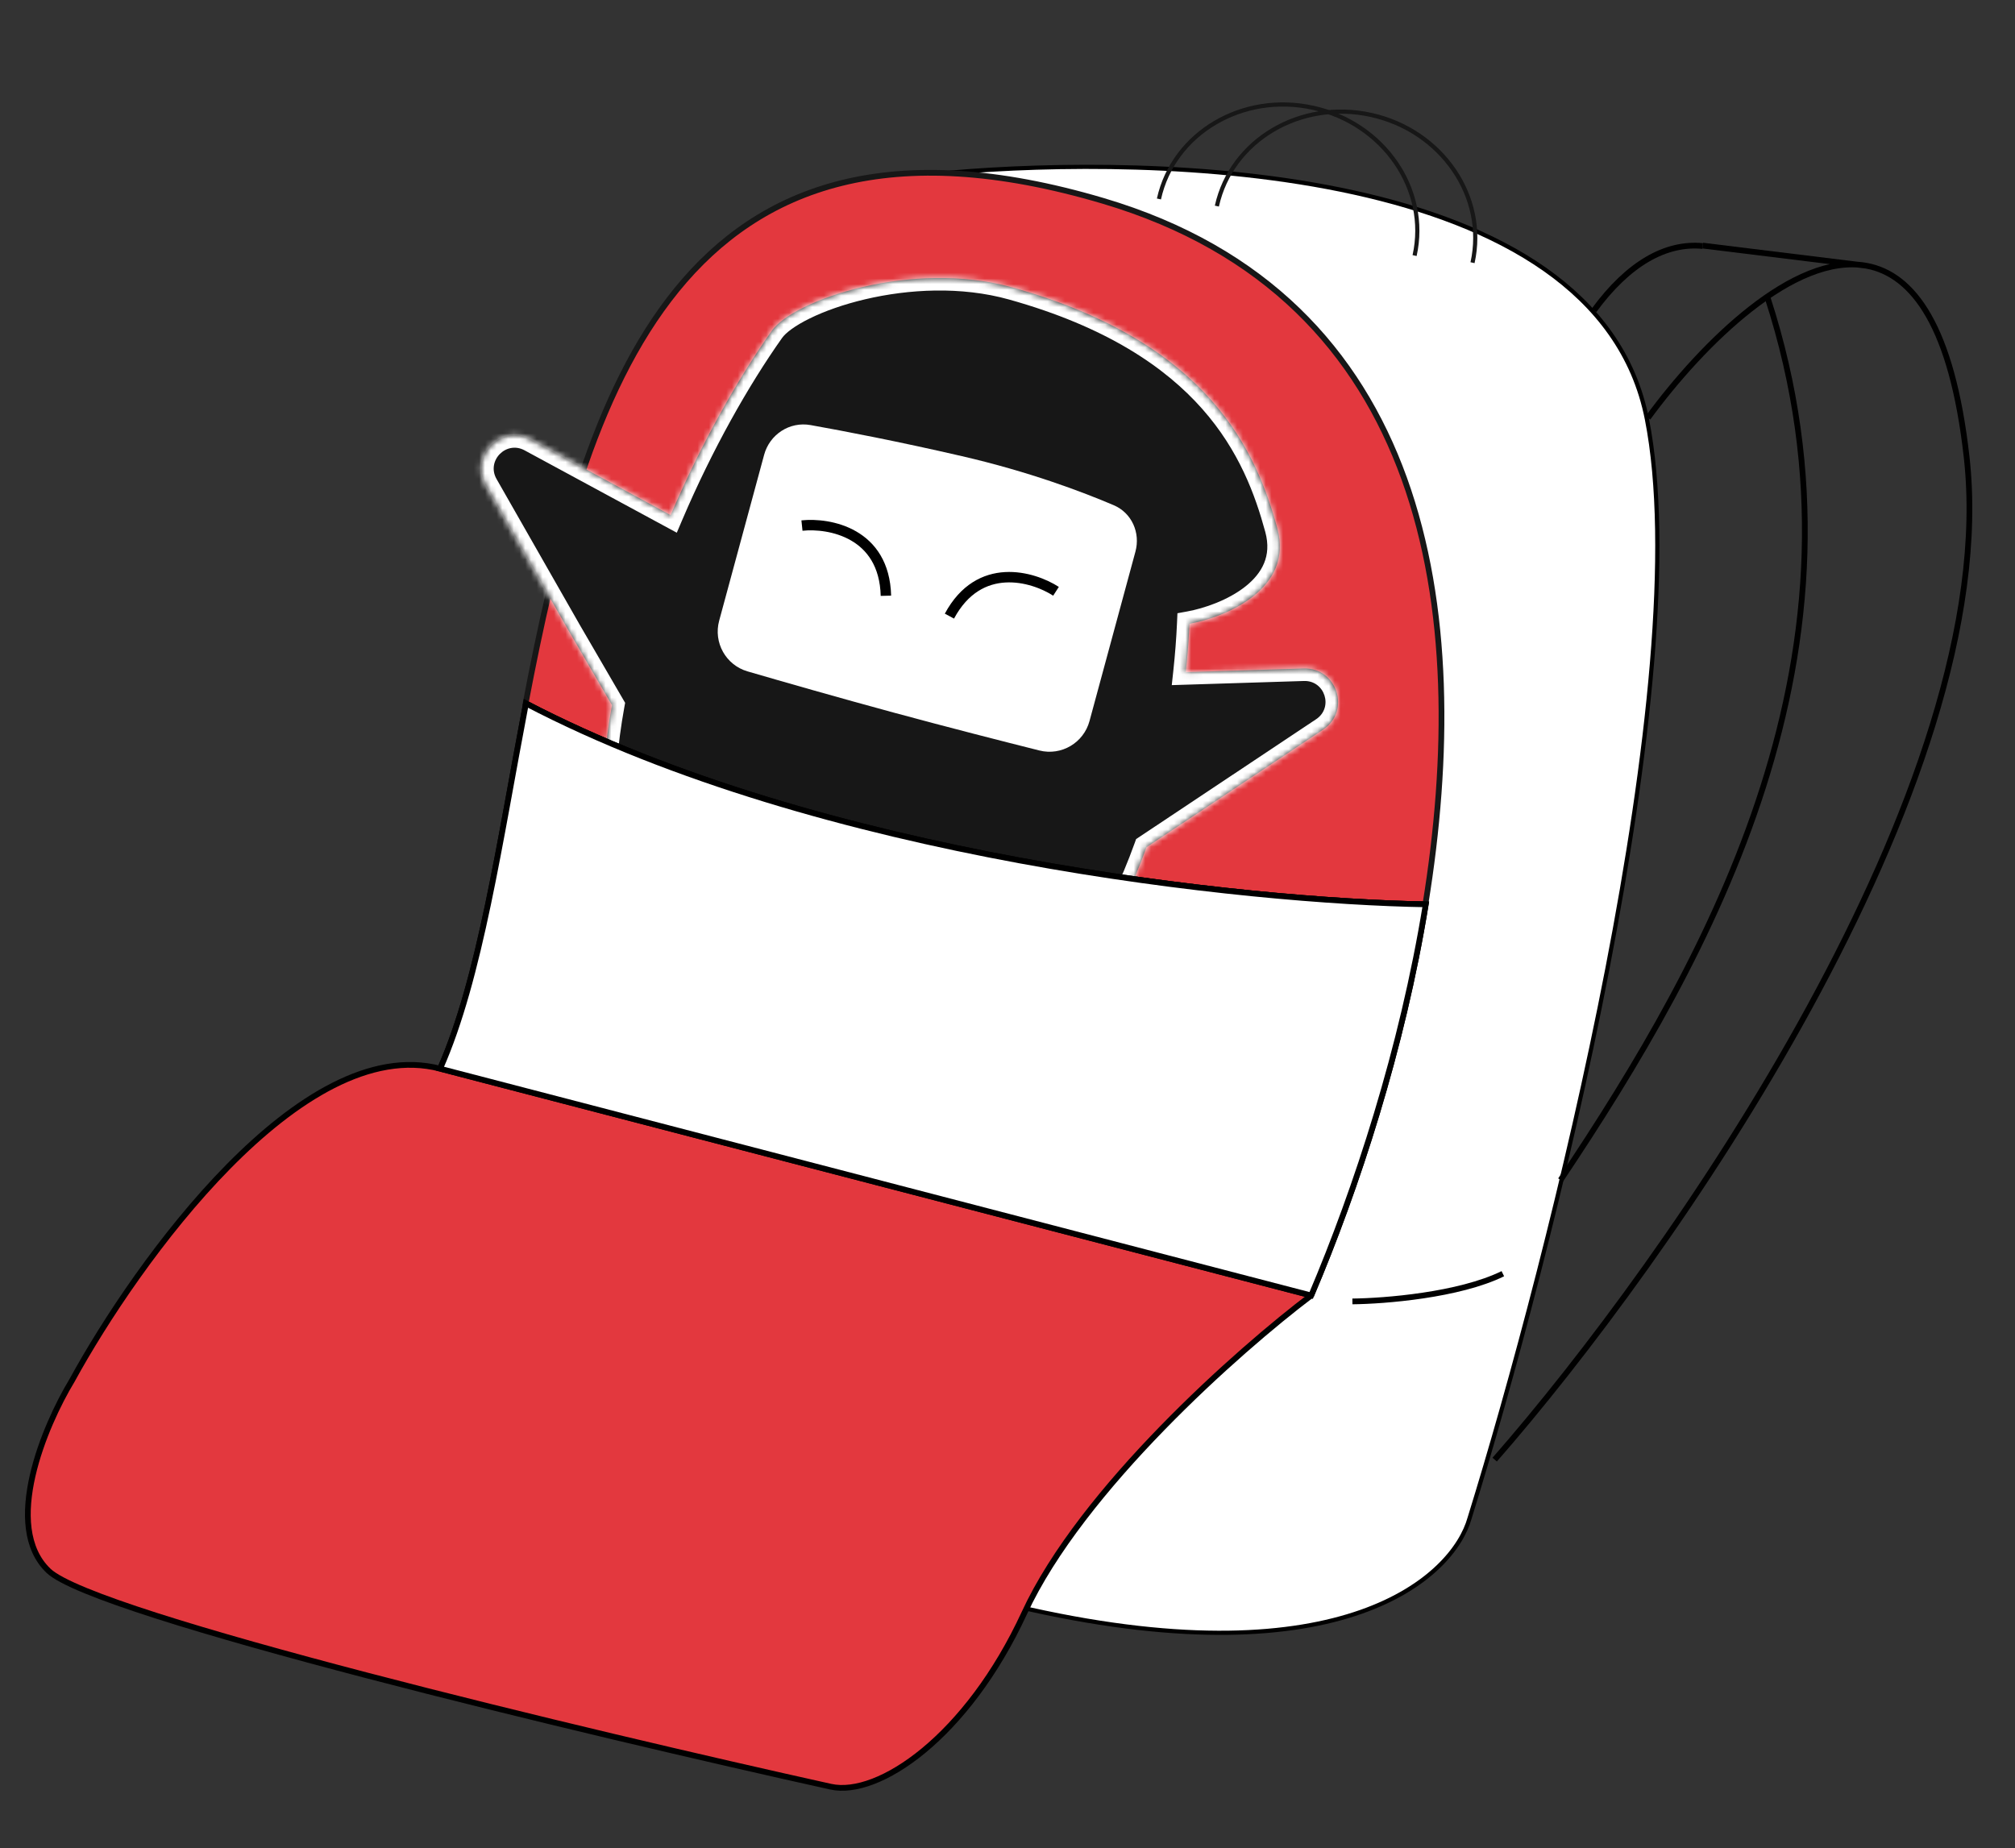
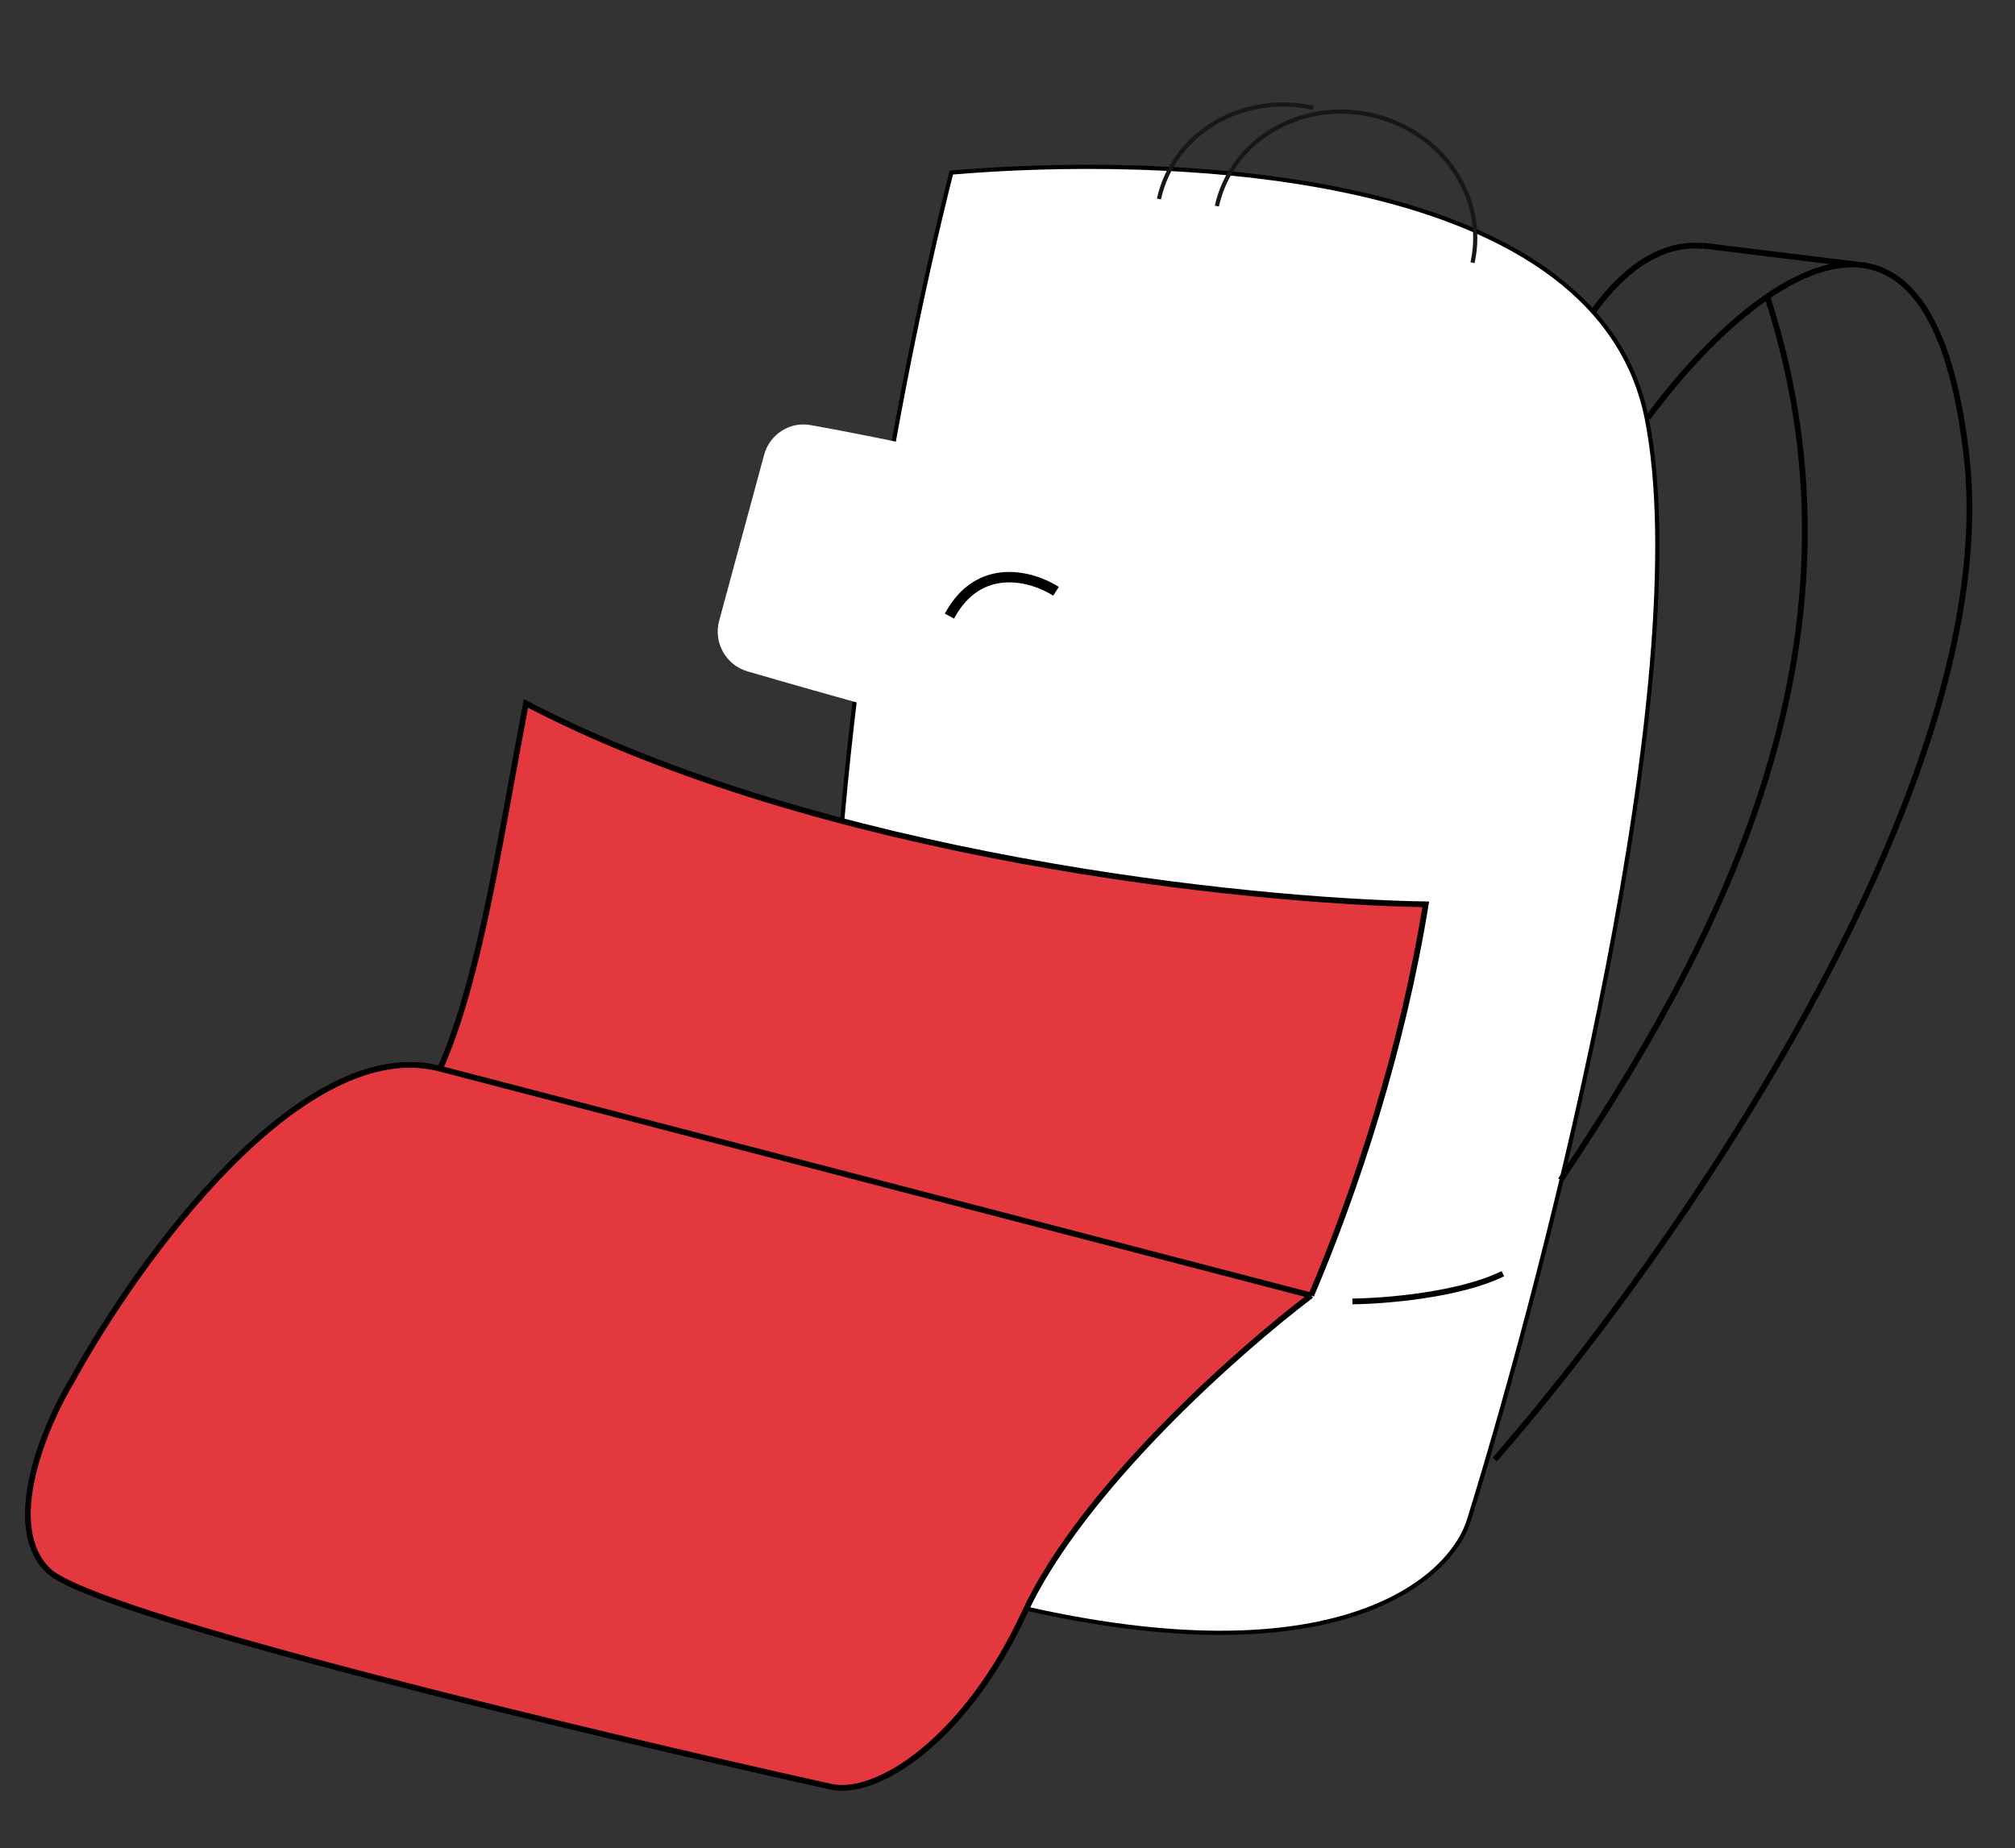
<svg xmlns="http://www.w3.org/2000/svg" width="351" height="322" viewBox="0 0 351 322" fill="none">
  <rect x="0" y="0" width="351" height="322" fill="#333333" stroke="none" />
  <path d="M286.879 73.01C278.015 28.028 200.234 27.089 165.72 30.062C145.497 109.938 125.173 268.342 179.504 280.396C233.835 292.449 253.144 274.767 256.007 264.419C269.991 219.359 295.744 117.993 286.879 73.01Z" fill="white" stroke="black" stroke-width="0.726" />
-   <path d="M192.141 34.988C248.866 51.791 256.601 106.353 248.297 157.537C217.423 157.035 142.851 149.332 91.555 122.536C101.765 69.063 118.045 13.038 192.141 34.988Z" fill="#E3383E" stroke="#171717" />
  <mask id="path-3-inside-1_374_14953" fill="white">
    <path fill-rule="evenodd" clip-rule="evenodd" d="M133.932 183.87C106.766 174.506 101.835 149.363 106.605 122.841L99.112 109.954L84.601 84.525C81.705 79.448 87.273 73.753 92.414 76.535L116.826 89.747C122.123 77.313 128.505 66.022 134.455 57.615C138.21 52.309 158.767 45.168 176.335 50.074C210.909 59.728 218.928 78.958 222.506 92.087C225.367 102.591 213.495 107.515 207.202 108.664C207.081 111.343 206.867 114.17 206.55 117.099L227.076 116.456C232.918 116.273 235.343 123.86 230.478 127.1L199.709 147.592C190.166 174.123 170.439 196.454 133.932 183.87Z" />
  </mask>
-   <path fill-rule="evenodd" clip-rule="evenodd" d="M133.932 183.87C106.766 174.506 101.835 149.363 106.605 122.841L99.112 109.954L84.601 84.525C81.705 79.448 87.273 73.753 92.414 76.535L116.826 89.747C122.123 77.313 128.505 66.022 134.455 57.615C138.21 52.309 158.767 45.168 176.335 50.074C210.909 59.728 218.928 78.958 222.506 92.087C225.367 102.591 213.495 107.515 207.202 108.664C207.081 111.343 206.867 114.17 206.55 117.099L227.076 116.456C232.918 116.273 235.343 123.86 230.478 127.1L199.709 147.592C190.166 174.123 170.439 196.454 133.932 183.87Z" fill="#171717" />
-   <path d="M106.605 122.841L108.75 123.227L108.892 122.438L108.489 121.746L106.605 122.841ZM133.932 183.87L133.222 185.93L133.932 183.87ZM99.112 109.954L97.219 111.034L97.224 111.041L97.228 111.049L99.112 109.954ZM84.601 84.525L82.709 85.605L82.709 85.605L84.601 84.525ZM92.414 76.535L91.377 78.451L91.377 78.451L92.414 76.535ZM116.826 89.747L115.789 91.663L117.893 92.802L118.831 90.601L116.826 89.747ZM134.455 57.615L136.233 58.874L136.233 58.874L134.455 57.615ZM176.335 50.074L176.921 47.975L176.335 50.074ZM222.506 92.087L224.608 91.514L222.506 92.087ZM207.202 108.664L206.81 106.52L205.103 106.832L205.025 108.565L207.202 108.664ZM206.55 117.099L204.384 116.865L204.114 119.356L206.618 119.277L206.55 117.099ZM227.076 116.456L227.008 114.278L227.076 116.456ZM230.478 127.1L231.686 128.914L230.478 127.1ZM199.709 147.592L198.501 145.778L197.902 146.177L197.659 146.854L199.709 147.592ZM104.461 122.455C102.039 135.921 102.03 149.275 106.252 160.553C110.514 171.938 119.028 181.037 133.222 185.93L134.642 181.81C121.67 177.338 114.136 169.184 110.333 159.026C106.491 148.762 106.402 136.283 108.75 123.227L104.461 122.455ZM97.228 111.049L104.722 123.936L108.489 121.746L100.995 108.858L97.228 111.049ZM82.709 85.605L97.219 111.034L101.004 108.874L86.494 83.445L82.709 85.605ZM93.451 74.618C86.383 70.793 78.726 78.624 82.709 85.605L86.494 83.445C84.683 80.272 88.164 76.712 91.377 78.451L93.451 74.618ZM117.863 87.83L93.451 74.618L91.377 78.451L115.789 91.663L117.863 87.83ZM132.676 56.356C126.63 64.899 120.174 76.328 114.822 88.893L118.831 90.601C124.072 78.298 130.38 67.144 136.233 58.874L132.676 56.356ZM176.921 47.975C167.69 45.397 157.771 46 149.717 47.894C145.679 48.843 142.05 50.131 139.153 51.552C136.337 52.933 133.94 54.571 132.676 56.356L136.233 58.874C136.848 58.005 138.428 56.761 141.072 55.464C143.634 54.208 146.947 53.022 150.714 52.136C158.269 50.359 167.412 49.844 175.749 52.172L176.921 47.975ZM224.608 91.514C222.778 84.8 219.765 76.346 212.676 68.334C205.578 60.312 194.541 52.895 176.921 47.975L175.749 52.172C192.703 56.907 202.962 63.932 209.412 71.221C215.87 78.52 218.655 86.245 220.403 92.66L224.608 91.514ZM207.593 110.807C210.957 110.193 215.872 108.572 219.639 105.592C221.542 104.087 223.232 102.17 224.22 99.779C225.223 97.355 225.444 94.582 224.608 91.514L220.403 92.66C220.998 94.844 220.809 96.626 220.193 98.114C219.564 99.637 218.429 100.992 216.935 102.175C213.908 104.57 209.74 105.985 206.81 106.52L207.593 110.807ZM208.716 117.334C209.038 114.36 209.255 111.487 209.378 108.762L205.025 108.565C204.906 111.198 204.696 113.981 204.384 116.865L208.716 117.334ZM206.618 119.277L227.144 118.634L227.008 114.278L206.482 114.921L206.618 119.277ZM227.144 118.634C230.795 118.52 232.311 123.261 229.271 125.286L231.686 128.914C238.376 124.459 235.041 114.027 227.008 114.278L227.144 118.634ZM229.271 125.286L198.501 145.778L200.917 149.405L231.686 128.914L229.271 125.286ZM133.222 185.93C152.028 192.412 166.825 189.968 178.164 182.196C189.383 174.506 196.911 161.808 201.759 148.329L197.659 146.854C192.964 159.907 185.857 171.64 175.7 178.602C165.663 185.482 152.342 187.911 134.642 181.81L133.222 185.93Z" fill="white" mask="url(#path-3-inside-1_374_14953)" />
  <path d="M133.107 79.23C134.073 75.665 137.556 73.403 141.192 74.051C146.993 75.086 156.346 76.876 167.573 79.469C179.292 82.175 188.58 85.697 194.009 88.014C197.149 89.355 198.677 92.805 197.784 96.1L189.785 125.613C188.755 129.416 184.882 131.702 181.06 130.743C174.851 129.184 165.249 126.736 155.715 124.152C146.129 121.554 136.445 118.774 130.217 116.961C126.433 115.859 124.244 111.93 125.275 108.126L133.107 79.23Z" fill="white" />
-   <path d="M139.696 91.556C144.456 91.055 154.044 92.799 154.321 103.787" stroke="black" stroke-width="1.816" />
  <path d="M183.95 103.007C179.927 100.414 170.582 97.65 165.383 107.335" stroke="black" stroke-width="1.816" />
-   <path d="M201.879 34.663C204.423 23.169 216.456 16.059 228.754 18.781C241.052 21.504 248.959 33.029 246.414 44.523" stroke="#171717" stroke-width="0.726" />
+   <path d="M201.879 34.663C204.423 23.169 216.456 16.059 228.754 18.781" stroke="#171717" stroke-width="0.726" />
  <path d="M211.971 35.904C214.515 24.41 226.547 17.299 238.846 20.022C251.144 22.744 259.051 34.269 256.506 45.763" stroke="#171717" stroke-width="0.726" />
  <path d="M235.579 226.717C241.135 226.668 254.153 225.634 261.785 221.889" stroke="black" />
  <path d="M287.065 72.786C296.628 59.738 312.556 44.035 325.082 46.287M260.364 254.279C290.443 219.923 348.996 136.892 342.573 79.609C340.031 56.94 333.286 47.763 325.082 46.287M325.082 46.287L296.607 42.787" stroke="black" />
  <path d="M277.663 54.068C283.672 45.869 290.184 42.243 296.598 42.857M307.925 51.934C327.822 113.288 297.848 166.682 271.845 205.563" stroke="black" />
  <path d="M178.43 281.009C188.403 259.403 215.901 235.122 228.403 225.682C236.321 207.042 244.277 182.7 248.358 157.543C217.484 157.041 142.912 149.338 91.616 122.542C86.989 146.775 83.609 170.483 76.659 186.173C52.548 179.896 23.866 219.771 12.539 240.493C7.795 248.325 0.339 265.923 8.463 273.654C16.587 281.385 102.678 301.944 144.708 311.257C153.002 313.095 168.456 302.614 178.43 281.009Z" fill="#E3383E" />
  <path d="M228.403 225.682L76.659 186.173M228.403 225.682C215.901 235.122 188.403 259.403 178.43 281.009C168.456 302.614 153.002 313.095 144.708 311.257C102.678 301.944 16.587 281.385 8.463 273.654C0.339 265.923 7.795 248.325 12.539 240.493C23.866 219.771 52.548 179.896 76.659 186.173M228.403 225.682C236.321 207.042 244.277 182.7 248.358 157.543C217.484 157.041 142.912 149.338 91.616 122.542C86.989 146.775 83.609 170.483 76.659 186.173" stroke="black" />
-   <path d="M228.403 225.682L76.659 186.173C83.609 170.483 86.989 146.775 91.616 122.542C142.912 149.338 217.484 157.041 248.358 157.543C244.277 182.7 236.321 207.042 228.403 225.682Z" fill="white" stroke="black" />
</svg>